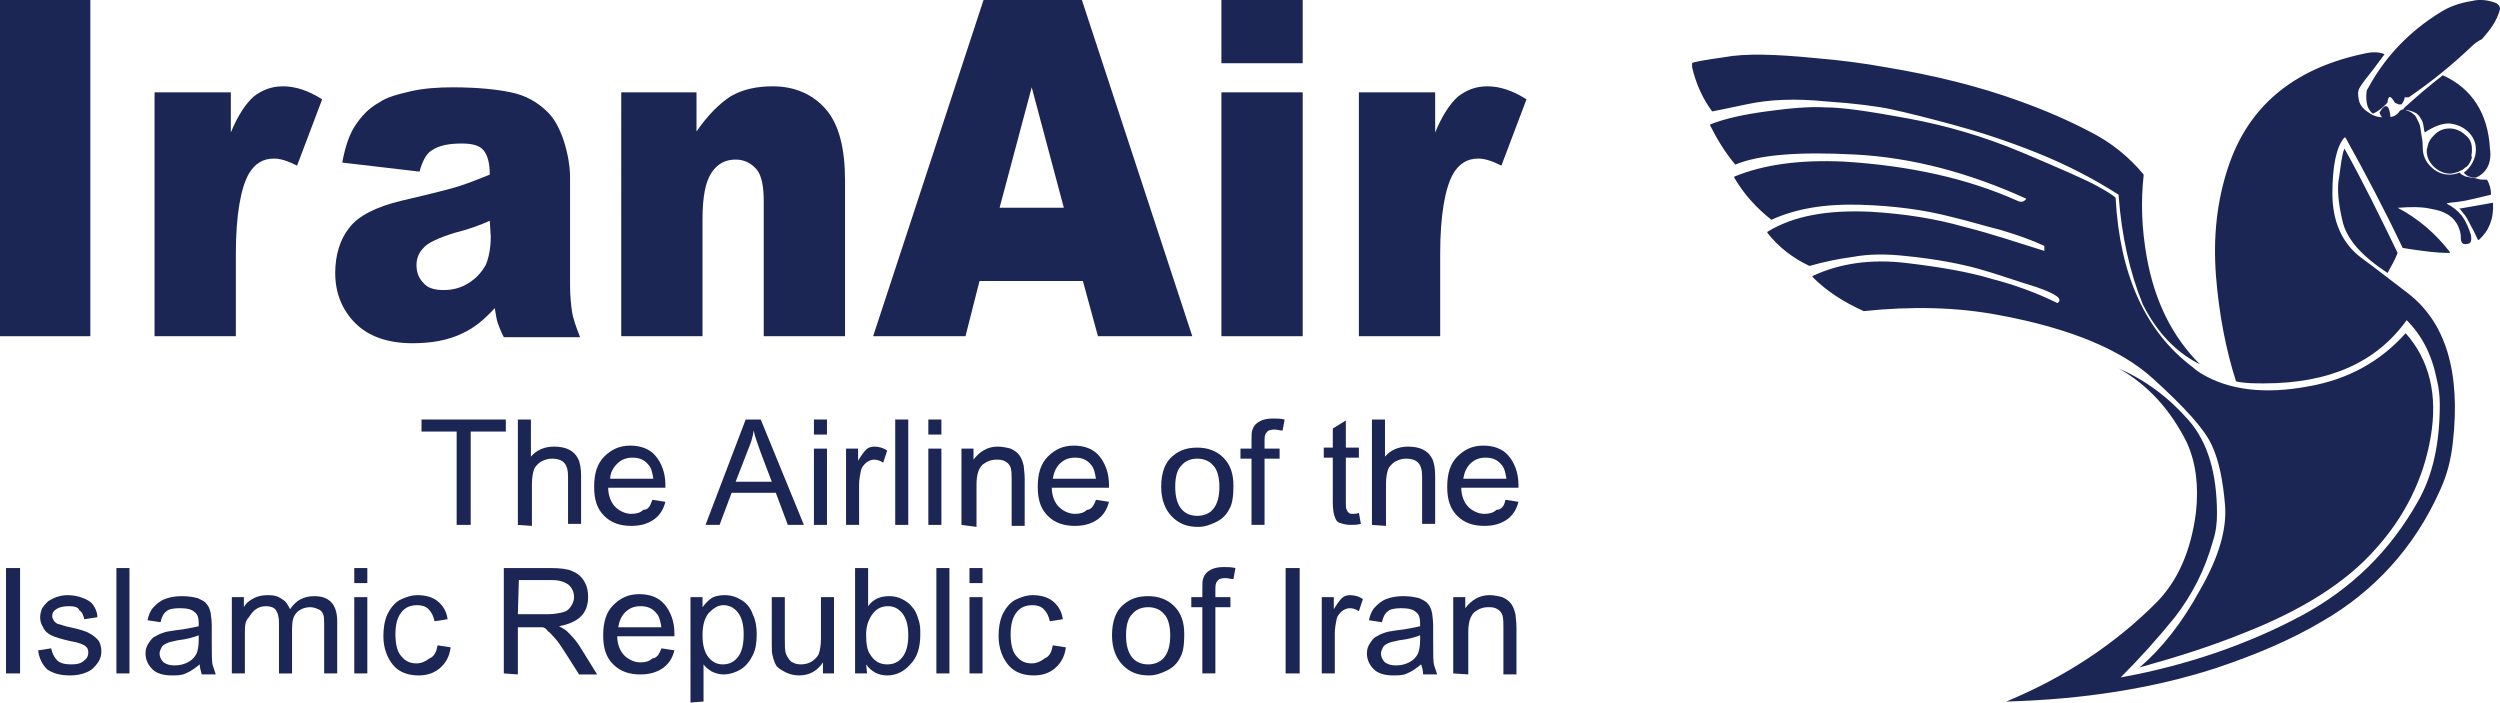
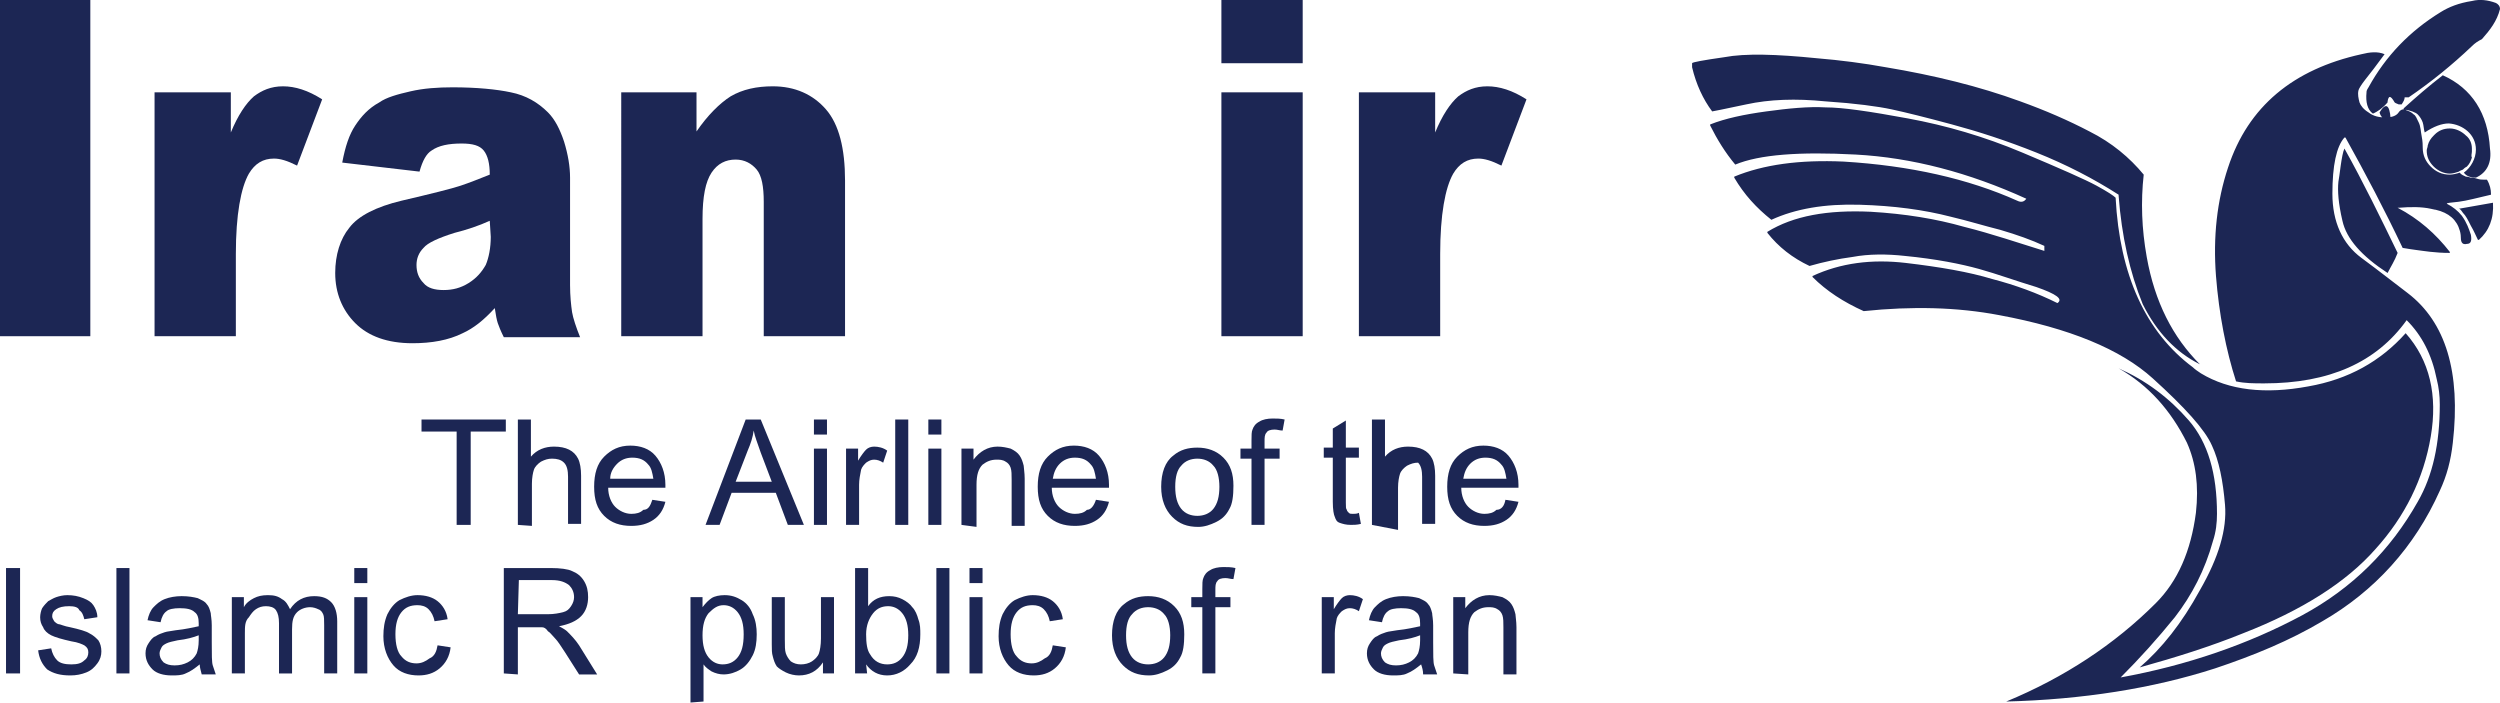
<svg xmlns="http://www.w3.org/2000/svg" version="1.1" x="0px" y="0px" viewBox="0 0 249.1 70" style="enable-background:new 0 0 249.1 70;" xml:space="preserve">
  <style type="text/css">
	.st0{fill:#1C2654;}
</style>
  <path class="st0" d="M249.1,0.9c0-0.3-0.2-0.5-0.4-0.6c-0.8-0.3-1.6-0.4-2.4-0.2c-1.3,0.2-2.3,0.6-3.1,1.1c-3.1,1.9-5.5,4.4-7.2,7.5  c-0.2,0.3-0.2,0.4-0.2,0.5c-0.1,1,0.1,1.7,0.6,2.1c0.1,0,0.1,0,0.1,0c0.4-0.2,0.9-0.5,1.4-1.1v-0.1c0.1-0.6,0.3-0.6,0.7,0.1  c0.1,0.1,0.2,0.1,0.4,0.2h0.3c0.2-0.3,0.3-0.5,0.3-0.7c0.2,0,0.3,0,0.4,0c2.2-1.5,4.3-3.2,6.3-5.1c0.3-0.3,0.6-0.5,1-0.7  C248.1,3,248.8,2.1,249.1,0.9L249.1,0.9z M248,1.7c0-0.2-0.1-0.3-0.2-0.3c-0.4-0.2-0.9-0.3-1.3-0.2c-0.7,0.1-1.3,0.2-1.8,0.5  c-1.8,1-3.3,2.3-4.4,3.9c-0.1,0.2-0.2,0.2-0.2,0.3c-0.1,0.5,0,0.9,0.2,1.2h0.1c0.2-0.1,0.5-0.3,0.8-0.6V6.4c0.1-0.3,0.2-0.3,0.4,0.1  c0,0.1,0.1,0.1,0.2,0.1h0.1c0.2-0.2,0.2-0.3,0.2-0.4c0.1,0,0.2,0,0.3,0c1.3-0.8,2.6-1.6,3.8-2.6c0.2-0.2,0.4-0.3,0.6-0.4  C247.4,2.9,247.8,2.4,248,1.7L248,1.7z M243.4,7.5c-1.3,1-2.7,2.2-3.9,3.3c0,0.1,0,0.1,0,0.1c0.7,0.1,1.2,0.3,1.4,0.5  s0.4,0.5,0.5,0.8s0.1,0.7,0.2,1c0.9-0.6,1.7-0.9,2.4-0.9c1.4,0.1,2.7,1.1,2.7,2.6c0,0.9-0.5,1.8-1.2,2.3l0,0  c0.2,0.3,0.6,0.5,1.2,0.5c1.1-0.5,1.6-1.5,1.4-2.9C247.9,11.3,246.3,8.8,243.4,7.5L243.4,7.5z M246.3,15.1c0-0.1,0-0.2,0-0.3  c0-0.5-0.2-1-0.6-1.3c-0.4-0.4-1-0.7-1.6-0.7s-1.1,0.2-1.5,0.6l-0.1,0.1c-0.3,0.3-0.5,0.6-0.6,1c0,0.2-0.1,0.3-0.1,0.5  c0,0.6,0.2,1.1,0.7,1.6c0.4,0.4,1,0.7,1.6,0.7c0.3,0,0.6-0.1,0.9-0.2c0.1-0.1,0.2-0.1,0.4-0.2c0.1-0.1,0.2-0.2,0.4-0.3  c0.3-0.3,0.4-0.6,0.5-0.9C246.2,15.5,246.3,15.3,246.3,15.1L246.3,15.1z M235.7,7.9c0.4-0.5,1.1-1.4,1.9-2.5c-0.7-0.3-1.5-0.2-2.3,0  c-6.8,1.5-11.3,5.2-13.3,11.3c-1.1,3.3-1.5,6.9-1.2,10.8c0.3,3.8,1,7.4,2,10.5c0.9,0.2,1.8,0.2,2.8,0.2c6.5,0,11.2-2.1,14.2-6.3  c1.5,1.5,2.5,3.4,3,5.9c0.2,0.8,0.3,1.6,0.3,2.5c0,3.9-0.7,7.1-2.2,9.7c-2.7,4.8-6.5,8.6-11.5,11.3c-5.4,2.9-11.5,5-18.1,6.2  c1.9-1.9,3.7-3.9,5.4-6c1.7-2.2,3-4.7,3.8-7.6c0.3-0.9,0.4-1.8,0.4-2.7c0-4-0.9-7.1-2.8-9.3c-2-2.3-4.3-4-7-5.2  c3,1.7,5.2,4.2,6.8,7.4c0.9,2,1.2,4.3,0.9,7c-0.5,3.8-1.8,6.8-4,9c-4.1,4.1-9.1,7.4-14.9,9.8c7.6-0.2,14.6-1.3,20.8-3.3  c3.9-1.3,7.5-2.8,10.7-4.7c5.2-3,9.2-7.4,11.7-13c0.7-1.5,1.1-3,1.3-4.8c0.8-7-0.7-12-4.5-14.9c-1.2-0.9-2.7-2.1-4.6-3.5  c-1.9-1.4-2.9-3.6-2.9-6.4s0.4-4.7,1.2-5.6c0.1,0,0.1,0,0.1,0c2,3.6,3.9,7.2,5.7,11c0.1,0,0.5,0.1,1.3,0.2s1.9,0.3,3.4,0.3v-0.1  c-1.4-1.8-3.1-3.3-5.2-4.4h0.1c1.2-0.1,2.3-0.1,3.2,0.1c0.4,0.1,0.5,0.1,0.5,0.1c1.3,0.3,2.1,1,2.4,2.1c0,0,0.1,0.3,0.1,0.7  c0,0.5,0.2,0.7,0.6,0.6c0.4,0,0.5-0.3,0.4-0.9c-0.2-0.6-0.4-1.2-0.9-1.9c-0.4-0.5-0.9-0.9-1.5-1.2c0-0.1,0.4-0.1,1.2-0.2  s1.9-0.4,3.2-0.7v-0.1c0-0.4-0.1-0.9-0.4-1.4c0,0-0.1,0-0.3,0s-0.4,0-0.7-0.1s-0.5-0.1-0.6-0.1s-0.2-0.1-0.5-0.1  c-0.2-0.1-0.5-0.2-0.6-0.4c-0.3,0.1-0.7,0.2-1,0.2c-0.8,0-1.4-0.3-1.9-0.8s-0.8-1.1-0.8-1.9c0-0.2,0-0.6-0.1-1.1s-0.1-1-0.3-1.4  s-0.3-0.7-0.5-0.8c-0.2-0.2-0.4-0.3-0.7-0.4c-0.3-0.2-0.6-0.1-0.8,0.2s-0.6,0.5-1.3,0.5c-0.6,0-1.2-0.1-1.7-0.5  c-0.5-0.3-0.8-0.7-0.9-1C235,9.8,234.9,9.4,235,9C235,8.9,235.3,8.4,235.7,7.9L235.7,7.9z M233.6,14.8c-0.3,0.6-0.5,2.9-0.6,3.3  c-0.1,0.9,0,2.2,0.4,3.9c0.4,1.8,1.9,3.5,4.5,5.2c0.3-0.6,0.7-1.2,1-2C237.2,21.7,235.5,18.2,233.6,14.8L233.6,14.8z M237.8,11.9  c0.3,0.1,0.4,0,0.4-0.1c-0.1-1.4-0.5-1.6-1.1-0.6C237.2,11.6,237.4,11.8,237.8,11.9L237.8,11.9z M239.7,33.2  C239.7,33.2,239.6,33.2,239.7,33.2c-2.5,2.8-5.7,4.6-9.7,5.3c-4.3,0.8-7.9,0.4-10.7-1.3c-0.3-0.2-0.6-0.4-0.8-0.6  c-4.7-3.5-7.3-9.2-7.7-16.9c-0.2-0.2-0.8-0.6-1.9-1.2c-1.1-0.6-3.6-1.7-7.4-3.3c-3.8-1.6-7.6-2.7-11.4-3.4c-3.8-0.7-6.5-1.1-8.2-1.1  c-1.7-0.1-3.7,0.1-5.9,0.4c-2.2,0.3-4.1,0.7-5.6,1.3c0,0.1,0,0.1,0,0.1c0.7,1.4,1.5,2.7,2.5,3.9c2.4-1,6.4-1.3,12-1s11.3,1.8,17,4.4  c-0.2,0.3-0.5,0.4-0.9,0.2c-4.9-2.2-10.7-3.5-17.3-3.9c-4.4-0.2-8,0.3-10.9,1.5c0,0.1,0,0.1,0,0.1c1,1.7,2.2,3,3.7,4.2  c2.4-1.1,5.3-1.6,8.8-1.5c3.4,0.1,6.4,0.5,9.1,1.2c1.7,0.4,3.3,0.9,4.9,1.3c1.7,0.5,3.1,1,4.4,1.6V25c-2.6-0.8-5.2-1.7-8-2.4  c-2.8-0.8-5.9-1.3-9.3-1.5c-4.3-0.2-7.7,0.4-10.3,2c0,0.1,0,0.1,0,0.1c1.1,1.4,2.5,2.5,4.2,3.3c1.4-0.4,2.8-0.7,4.3-0.9  c1.6-0.3,3.4-0.3,5.2-0.1c3.1,0.3,5.6,0.8,7.4,1.3c1.8,0.5,3.7,1.2,5.7,1.8c2,0.7,2.7,1.2,2.1,1.6c-2-1-4.2-1.8-6.5-2.4  c-2.3-0.7-5.2-1.2-8.6-1.6c-3.4-0.4-6.5,0-9.3,1.3v0.1c1.4,1.4,3.1,2.5,5.1,3.4c4.8-0.5,9.3-0.4,13.5,0.4c7,1.3,12.1,3.4,15.3,6.3  c3.2,2.9,5.2,5.1,5.9,6.7c0.7,1.5,1.1,3.5,1.3,5.9s-0.6,5.2-2.5,8.5c-1.8,3.3-3.8,5.8-6,7.7c3.6-1,7.1-2.1,10.3-3.4  c5.9-2.3,10.3-5.1,13.2-8.4c2.9-3.2,4.8-7,5.5-11.2C242.9,39.4,242.1,35.9,239.7,33.2L239.7,33.2z M248.4,20.2L248.4,20.2l-3.4,0.6  c0.1,0,0.2,0.1,0.4,0.4c0.3,0.3,0.5,0.7,0.8,1.3c0.3,0.5,0.5,1,0.7,1.4h0.1C248,23,248.5,21.8,248.4,20.2L248.4,20.2z M208.2,13.1  c-2.1-1.1-4.4-2.1-6.9-3c-4.1-1.5-8.6-2.6-13.4-3.4c-2.2-0.4-4.5-0.7-6.9-0.9c-4-0.4-7.1-0.5-9.2-0.1c-2.1,0.3-3.2,0.5-3.2,0.6  c0,0,0,0.2,0,0.3v0.1c0.4,1.7,1.1,3.2,2,4.4l0,0c0,0,1.1-0.2,3.4-0.7c2.3-0.5,4.9-0.6,7.9-0.3c3,0.2,5.2,0.5,6.6,0.8  c1.4,0.3,3.4,0.8,6,1.5s5.4,1.6,8.4,2.8s5.7,2.6,8.2,4.2c0,0.1,0,0.1,0,0.1c0.3,4,1.1,7.6,2.4,10.8c1.4,2.8,3.3,4.8,5.7,6  c-2.7-2.7-4.5-6.2-5.3-10.7c-0.5-2.8-0.6-5.5-0.3-8.2C212.2,15.7,210.4,14.2,208.2,13.1L208.2,13.1z M242.6,15  c0,0.8,0.6,1.4,1.4,1.4c0.8,0,1.4-0.6,1.4-1.4s-0.6-1.4-1.4-1.4S242.6,14.2,242.6,15L242.6,15z M243,15c0-0.6,0.5-1.1,1.1-1.1  s1.1,0.5,1.1,1.1s-0.5,1.1-1.1,1.1S243,15.6,243,15L243,15z" />
  <g>
    <polygon class="st0" points="0,0 9,0 9,33.5 0,33.5  " />
    <path class="st0" d="M15.4,9.2H23v4c0.7-1.7,1.5-2.9,2.3-3.6c0.8-0.6,1.7-1,2.9-1c1.2,0,2.5,0.4,3.9,1.3l-2.5,6.6   c-1-0.5-1.7-0.7-2.3-0.7c-1.1,0-1.9,0.5-2.5,1.5c-0.8,1.4-1.3,4.1-1.3,8v8.2h-8.1V9.2L15.4,9.2z" />
    <path class="st0" d="M41.8,17.1l-7.7-0.9c0.3-1.6,0.7-2.8,1.3-3.7s1.3-1.7,2.4-2.3c0.7-0.5,1.8-0.8,3.1-1.1s2.7-0.4,4.2-0.4   c2.4,0,4.4,0.2,5.8,0.5c1.5,0.3,2.7,1,3.7,2c0.7,0.7,1.2,1.7,1.6,2.9c0.4,1.3,0.6,2.5,0.6,3.6v10.7c0,1.1,0.1,2,0.2,2.7   c0.1,0.6,0.4,1.5,0.8,2.5h-7.6c-0.3-0.6-0.5-1.1-0.6-1.4c-0.1-0.3-0.2-0.8-0.3-1.5c-1.1,1.2-2.1,2-3.2,2.5c-1.4,0.7-3.1,1-5,1   c-2.5,0-4.4-0.7-5.7-2s-2-3-2-5c0-1.8,0.5-3.4,1.4-4.5c0.9-1.2,2.7-2.1,5.2-2.7c3-0.7,5-1.2,5.9-1.5s1.9-0.7,2.9-1.1   c0-1.1-0.2-1.9-0.6-2.4c-0.4-0.5-1.1-0.7-2.2-0.7c-1.3,0-2.3,0.2-3,0.7C42.5,15.3,42.1,16,41.8,17.1L41.8,17.1z M48.8,22   c-1.1,0.5-2.3,0.9-3.5,1.2c-1.6,0.5-2.7,1-3.1,1.5c-0.5,0.5-0.7,1.1-0.7,1.7c0,0.7,0.2,1.3,0.7,1.8c0.4,0.5,1.1,0.7,2,0.7   s1.7-0.2,2.5-0.7s1.3-1.1,1.7-1.8c0.3-0.7,0.5-1.7,0.5-2.8L48.8,22L48.8,22z" />
    <path class="st0" d="M61.9,9.2h7.5v3.9c1.1-1.6,2.3-2.8,3.4-3.5c1.2-0.7,2.6-1,4.2-1c2.2,0,4,0.8,5.3,2.3s1.9,3.9,1.9,7.1v15.5   h-8.1V20.1c0-1.5-0.2-2.6-0.7-3.2s-1.2-1-2.1-1c-1,0-1.8,0.4-2.4,1.3S70,19.6,70,21.8v11.7h-8.1V9.2L61.9,9.2z" />
-     <path class="st0" d="M107.9,28H97.6l-1.4,5.5H87L98,0h9.8l11,33.5h-9.4L107.9,28L107.9,28z M106,20.7l-3.2-12l-3.2,12H106L106,20.7   z" />
    <path class="st0" d="M121.7,0h8.1v6.3h-8.1L121.7,0L121.7,0z M121.7,9.2h8.1v24.3h-8.1L121.7,9.2L121.7,9.2z" />
    <path class="st0" d="M135.4,9.2h7.6v4c0.7-1.7,1.5-2.9,2.3-3.6c0.8-0.6,1.7-1,2.9-1s2.5,0.4,3.9,1.3l-2.5,6.6   c-1-0.5-1.7-0.7-2.3-0.7c-1.1,0-1.9,0.5-2.5,1.5c-0.8,1.4-1.3,4.1-1.3,8v8.2h-8.1L135.4,9.2L135.4,9.2z" />
    <polygon class="st0" points="45.5,52.3 45.5,43 42,43 42,41.8 50.4,41.8 50.4,43 46.9,43 46.9,52.3  " />
    <path class="st0" d="M51.6,52.3V41.8h1.3v3.7c0.6-0.7,1.4-1,2.3-1c0.6,0,1.1,0.1,1.5,0.3s0.7,0.5,0.9,0.9s0.3,1,0.3,1.7v4.8h-1.3   v-4.7c0-0.6-0.1-1.1-0.4-1.4c-0.3-0.3-0.7-0.4-1.2-0.4c-0.4,0-0.7,0.1-1.1,0.3c-0.3,0.2-0.6,0.5-0.7,0.8c-0.1,0.3-0.2,0.8-0.2,1.4   v4.2L51.6,52.3L51.6,52.3z" />
    <path class="st0" d="M65,49.8l1.3,0.2c-0.2,0.8-0.6,1.4-1.2,1.8s-1.3,0.6-2.2,0.6c-1.1,0-2-0.3-2.7-1s-1-1.6-1-2.9s0.3-2.3,1-3   s1.5-1.1,2.6-1.1c1,0,1.9,0.3,2.5,1s1,1.7,1,2.9c0,0.1,0,0.2,0,0.3h-5.7c0,0.8,0.3,1.5,0.7,1.9s1,0.7,1.6,0.7   c0.5,0,0.9-0.1,1.2-0.4C64.6,50.8,64.8,50.4,65,49.8L65,49.8z M60.8,47.7h4.3c-0.1-0.6-0.2-1.1-0.5-1.4c-0.4-0.5-0.9-0.7-1.6-0.7   c-0.6,0-1.1,0.2-1.5,0.6C61.1,46.6,60.8,47.1,60.8,47.7L60.8,47.7z" />
    <path class="st0" d="M70.3,52.3l4-10.5h1.5l4.3,10.5h-1.6l-1.2-3.2h-4.4l-1.2,3.2H70.3L70.3,52.3z M73.3,48h3.6l-1.1-2.9   c-0.3-0.9-0.6-1.6-0.7-2.2c-0.1,0.7-0.3,1.3-0.6,2L73.3,48L73.3,48z" />
    <path class="st0" d="M81.1,43.3v-1.5h1.3v1.5H81.1L81.1,43.3z M81.1,52.3v-7.6h1.3v7.6H81.1L81.1,52.3z" />
    <path class="st0" d="M84.3,52.3v-7.6h1.2v1.2c0.3-0.5,0.6-0.9,0.8-1.1c0.2-0.2,0.5-0.3,0.8-0.3c0.4,0,0.9,0.1,1.3,0.4L88,46.1   c-0.3-0.2-0.6-0.3-0.9-0.3s-0.5,0.1-0.8,0.3c-0.2,0.2-0.4,0.4-0.5,0.7c-0.1,0.5-0.2,1-0.2,1.5v4H84.3L84.3,52.3z" />
    <polygon class="st0" points="89.2,52.3 89.2,41.8 90.5,41.8 90.5,52.3  " />
    <path class="st0" d="M92.5,43.3v-1.5h1.3v1.5H92.5L92.5,43.3z M92.5,52.3v-7.6h1.3v7.6H92.5L92.5,52.3z" />
    <path class="st0" d="M95.8,52.3v-7.6H97v1.1c0.6-0.8,1.4-1.3,2.4-1.3c0.5,0,0.9,0.1,1.3,0.2c0.4,0.2,0.7,0.4,0.9,0.7   c0.2,0.3,0.3,0.6,0.4,1c0,0.2,0.1,0.7,0.1,1.3v4.7h-1.3v-4.6c0-0.5,0-0.9-0.1-1.2s-0.3-0.5-0.5-0.6c-0.3-0.2-0.6-0.2-0.9-0.2   c-0.6,0-1,0.2-1.4,0.5c-0.4,0.4-0.6,1-0.6,2v4.2L95.8,52.3L95.8,52.3z" />
    <path class="st0" d="M109.2,49.8l1.3,0.2c-0.2,0.8-0.6,1.4-1.2,1.8s-1.3,0.6-2.2,0.6c-1.1,0-2-0.3-2.7-1s-1-1.6-1-2.9s0.3-2.3,1-3   s1.5-1.1,2.6-1.1c1,0,1.9,0.3,2.5,1s1,1.7,1,2.9c0,0.1,0,0.2,0,0.3h-5.7c0,0.8,0.3,1.5,0.7,1.9c0.4,0.4,1,0.7,1.6,0.7   c0.5,0,0.9-0.1,1.2-0.4C108.7,50.8,109,50.4,109.2,49.8L109.2,49.8z M104.9,47.7h4.3c-0.1-0.6-0.2-1.1-0.5-1.4   c-0.4-0.5-0.9-0.7-1.6-0.7c-0.6,0-1.1,0.2-1.5,0.6S105,47.1,104.9,47.7L104.9,47.7z" />
    <path class="st0" d="M115.7,48.5c0-1.4,0.4-2.5,1.2-3.1c0.7-0.6,1.5-0.8,2.4-0.8c1,0,1.9,0.3,2.6,1s1,1.6,1,2.8   c0,1-0.1,1.8-0.4,2.3c-0.3,0.6-0.7,1-1.3,1.3c-0.6,0.3-1.2,0.5-1.8,0.5c-1.1,0-1.9-0.3-2.6-1C116.1,50.8,115.7,49.8,115.7,48.5   L115.7,48.5z M117.1,48.5c0,1,0.2,1.7,0.6,2.2s1,0.7,1.6,0.7s1.2-0.2,1.6-0.7s0.6-1.2,0.6-2.2c0-0.9-0.2-1.7-0.6-2.1   c-0.4-0.5-1-0.7-1.6-0.7s-1.2,0.2-1.6,0.7C117.3,46.8,117.1,47.5,117.1,48.5L117.1,48.5z" />
    <path class="st0" d="M124.7,52.3v-6.6h-1.1v-1h1.1v-0.8c0-0.5,0-0.9,0.1-1.1c0.1-0.3,0.3-0.6,0.7-0.8c0.3-0.2,0.8-0.3,1.3-0.3   c0.4,0,0.8,0,1.2,0.1l-0.2,1.1c-0.3,0-0.5-0.1-0.8-0.1c-0.4,0-0.7,0.1-0.8,0.3c-0.2,0.2-0.2,0.5-0.2,0.9v0.7h1.5v1H126v6.6   L124.7,52.3L124.7,52.3z" />
    <path class="st0" d="M135.4,51.1l0.2,1.1c-0.4,0.1-0.7,0.1-1,0.1c-0.5,0-0.8-0.1-1.1-0.2s-0.4-0.3-0.5-0.6   c-0.1-0.2-0.2-0.7-0.2-1.5v-4.4h-0.9v-1h0.9v-1.9l1.3-0.8v2.7h1.3v1h-1.3v4.5c0,0.4,0,0.6,0.1,0.7c0,0.1,0.1,0.2,0.2,0.3   c0.1,0.1,0.2,0.1,0.4,0.1C135,51.2,135.2,51.2,135.4,51.1L135.4,51.1z" />
-     <path class="st0" d="M136.7,52.3V41.8h1.3v3.7c0.6-0.7,1.4-1,2.3-1c0.6,0,1.1,0.1,1.5,0.3s0.7,0.5,0.9,0.9s0.3,1,0.3,1.7v4.8h-1.3   v-4.7c0-0.6-0.1-1.1-0.4-1.4c-0.3-0.3-0.7-0.4-1.2-0.4c-0.4,0-0.7,0.1-1.1,0.3c-0.3,0.2-0.6,0.5-0.7,0.8c-0.1,0.3-0.2,0.8-0.2,1.4   v4.2L136.7,52.3L136.7,52.3z" />
+     <path class="st0" d="M136.7,52.3V41.8h1.3v3.7c0.6-0.7,1.4-1,2.3-1c0.6,0,1.1,0.1,1.5,0.3s0.7,0.5,0.9,0.9s0.3,1,0.3,1.7v4.8h-1.3   v-4.7c0-0.6-0.1-1.1-0.4-1.4c-0.4,0-0.7,0.1-1.1,0.3c-0.3,0.2-0.6,0.5-0.7,0.8c-0.1,0.3-0.2,0.8-0.2,1.4   v4.2L136.7,52.3L136.7,52.3z" />
    <path class="st0" d="M150,49.8l1.3,0.2c-0.2,0.8-0.6,1.4-1.2,1.8c-0.6,0.4-1.3,0.6-2.2,0.6c-1.1,0-2-0.3-2.7-1s-1-1.6-1-2.9   s0.3-2.3,1-3s1.5-1.1,2.6-1.1c1,0,1.9,0.3,2.5,1s1,1.7,1,2.9c0,0.1,0,0.2,0,0.3h-5.7c0,0.8,0.3,1.5,0.7,1.9s1,0.7,1.6,0.7   c0.5,0,0.9-0.1,1.2-0.4C149.6,50.8,149.9,50.4,150,49.8L150,49.8z M145.8,47.7h4.3c-0.1-0.6-0.2-1.1-0.5-1.4   c-0.4-0.5-0.9-0.7-1.6-0.7c-0.6,0-1.1,0.2-1.5,0.6S145.9,47.1,145.8,47.7L145.8,47.7z" />
    <polygon class="st0" points="0.6,67.1 0.6,56.6 2,56.6 2,67.1  " />
    <path class="st0" d="M3.8,64.8l1.3-0.2c0.1,0.5,0.3,0.9,0.6,1.2c0.3,0.3,0.8,0.4,1.4,0.4s1-0.1,1.3-0.4c0.3-0.2,0.4-0.5,0.4-0.8   s-0.1-0.5-0.4-0.7c-0.2-0.1-0.6-0.3-1.3-0.4c-0.9-0.2-1.6-0.4-2-0.6c-0.4-0.2-0.7-0.5-0.8-0.8c-0.2-0.3-0.3-0.6-0.3-1   c0-0.3,0.1-0.7,0.2-0.9c0.2-0.3,0.4-0.5,0.6-0.7c0.2-0.1,0.5-0.3,0.8-0.4s0.7-0.2,1.1-0.2c0.6,0,1.1,0.1,1.6,0.3s0.8,0.4,1,0.7   s0.4,0.7,0.4,1.2l-1.3,0.2c-0.1-0.4-0.2-0.7-0.5-0.9c-0.1-0.3-0.5-0.4-1-0.4c-0.6,0-1,0.1-1.3,0.3s-0.4,0.4-0.4,0.7   c0,0.2,0.1,0.3,0.2,0.5c0.1,0.1,0.3,0.3,0.5,0.3c0.1,0,0.5,0.2,1.1,0.3c0.9,0.2,1.6,0.4,1.9,0.6c0.4,0.2,0.6,0.4,0.9,0.7   c0.2,0.3,0.3,0.7,0.3,1.1s-0.1,0.8-0.4,1.2c-0.3,0.4-0.6,0.7-1.1,0.9c-0.5,0.2-1,0.3-1.6,0.3c-1,0-1.7-0.2-2.3-0.6   C4.2,66.2,3.9,65.6,3.8,64.8L3.8,64.8z" />
    <polygon class="st0" points="11.6,67.1 11.6,56.6 12.9,56.6 12.9,67.1  " />
    <path class="st0" d="M19.9,66.2c-0.5,0.4-0.9,0.7-1.4,0.9c-0.4,0.2-0.9,0.2-1.4,0.2c-0.8,0-1.5-0.2-1.9-0.6s-0.7-0.9-0.7-1.6   c0-0.4,0.1-0.7,0.3-1s0.4-0.6,0.7-0.7c0.3-0.2,0.6-0.3,0.9-0.4s0.6-0.1,1.1-0.2c1-0.1,1.8-0.3,2.3-0.4c0-0.2,0-0.3,0-0.3   c0-0.5-0.1-0.9-0.4-1.1c-0.3-0.3-0.8-0.4-1.5-0.4c-0.6,0-1.1,0.1-1.3,0.3c-0.3,0.2-0.5,0.6-0.6,1.1l-1.3-0.2c0.1-0.5,0.3-1,0.6-1.3   s0.6-0.6,1.1-0.8c0.5-0.2,1.1-0.3,1.7-0.3c0.7,0,1.2,0.1,1.6,0.2c0.4,0.2,0.7,0.3,0.9,0.6c0.2,0.2,0.3,0.5,0.4,0.9   c0,0.2,0.1,0.6,0.1,1.2V64c0,1.2,0,2,0.1,2.3s0.2,0.6,0.3,0.9h-1.4C20,66.8,19.9,66.5,19.9,66.2L19.9,66.2z M19.8,63.3   c-0.5,0.2-1.2,0.4-2.1,0.5c-0.5,0.1-0.9,0.2-1.1,0.3s-0.4,0.2-0.5,0.4c-0.1,0.2-0.2,0.4-0.2,0.6c0,0.3,0.1,0.6,0.4,0.9   c0.3,0.2,0.6,0.3,1.1,0.3s0.9-0.1,1.3-0.3c0.4-0.2,0.7-0.5,0.9-0.9c0.1-0.3,0.2-0.7,0.2-1.3V63.3L19.8,63.3z" />
    <path class="st0" d="M23.1,67.1v-7.6h1.2v1c0.2-0.4,0.6-0.7,1-0.9s0.8-0.3,1.4-0.3s1,0.1,1.4,0.4c0.4,0.2,0.6,0.6,0.8,1   c0.6-0.9,1.4-1.3,2.4-1.3c0.8,0,1.3,0.2,1.7,0.6c0.4,0.4,0.6,1.1,0.6,1.9v5.2h-1.3v-4.8c0-0.5,0-0.9-0.1-1.1s-0.2-0.4-0.5-0.5   c-0.2-0.1-0.5-0.2-0.8-0.2c-0.5,0-1,0.2-1.3,0.5c-0.4,0.4-0.5,0.9-0.5,1.7v4.4h-1.3v-5c0-0.6-0.1-1-0.3-1.3c-0.2-0.3-0.6-0.4-1-0.4   s-0.7,0.1-1,0.3s-0.5,0.5-0.7,0.8c-0.4,0.4-0.4,0.9-0.4,1.6v4L23.1,67.1L23.1,67.1z" />
    <path class="st0" d="M35.3,58.1v-1.5h1.3v1.5H35.3L35.3,58.1z M35.3,67.1v-7.6h1.3v7.6H35.3L35.3,67.1z" />
    <path class="st0" d="M43.6,64.3l1.3,0.2c-0.1,0.9-0.5,1.6-1.1,2.1s-1.3,0.7-2.1,0.7c-1,0-1.9-0.3-2.5-1s-1-1.7-1-2.9   c0-0.8,0.1-1.5,0.4-2.2c0.3-0.6,0.7-1.1,1.2-1.4c0.6-0.3,1.2-0.5,1.8-0.5c0.8,0,1.5,0.2,2,0.6s0.9,1,1,1.8l-1.3,0.2   c-0.1-0.5-0.3-0.9-0.6-1.2s-0.7-0.4-1.1-0.4c-0.7,0-1.2,0.2-1.6,0.7c-0.4,0.5-0.6,1.2-0.6,2.2s0.2,1.8,0.6,2.2   c0.4,0.5,0.9,0.7,1.5,0.7c0.5,0,0.9-0.2,1.3-0.5C43.3,65.4,43.5,64.9,43.6,64.3L43.6,64.3z" />
    <path class="st0" d="M50.2,67.1V56.6h4.7c0.9,0,1.7,0.1,2.1,0.3c0.5,0.2,0.9,0.5,1.2,1s0.4,1,0.4,1.6c0,0.7-0.2,1.4-0.7,1.9   s-1.2,0.8-2.2,1c0.4,0.2,0.7,0.4,0.8,0.5c0.4,0.4,0.8,0.8,1.2,1.4l1.8,2.9h-1.8L56.3,65c-0.4-0.6-0.7-1.1-1-1.4s-0.5-0.6-0.7-0.7   c-0.2-0.3-0.4-0.4-0.6-0.4s-0.4,0-0.8,0h-1.6v4.7L50.2,67.1L50.2,67.1z M51.6,61.2h3c0.6,0,1.1-0.1,1.5-0.2s0.6-0.3,0.8-0.6   s0.3-0.6,0.3-0.9c0-0.5-0.2-0.9-0.5-1.2c-0.4-0.3-0.9-0.5-1.7-0.5h-3.3L51.6,61.2L51.6,61.2z" />
-     <path class="st0" d="M65.9,64.6l1.3,0.2c-0.2,0.8-0.6,1.4-1.2,1.8s-1.3,0.6-2.2,0.6c-1.1,0-2-0.3-2.7-1s-1-1.6-1-2.9s0.3-2.3,1-3   s1.5-1.1,2.6-1.1c1,0,1.9,0.3,2.5,1s1,1.7,1,2.9c0,0.1,0,0.2,0,0.3h-5.7c0,0.8,0.3,1.5,0.7,1.9s1,0.7,1.6,0.7   c0.5,0,0.9-0.1,1.2-0.4C65.4,65.6,65.7,65.2,65.9,64.6L65.9,64.6z M61.6,62.5h4.3c-0.1-0.6-0.2-1.1-0.5-1.4   c-0.4-0.5-0.9-0.7-1.6-0.7c-0.6,0-1.1,0.2-1.5,0.6S61.7,61.9,61.6,62.5L61.6,62.5z" />
    <path class="st0" d="M68.8,70V59.5H70v1c0.3-0.4,0.6-0.7,0.9-0.9s0.8-0.3,1.3-0.3c0.7,0,1.2,0.2,1.7,0.5s0.9,0.8,1.1,1.4   c0.3,0.6,0.4,1.3,0.4,2c0,0.8-0.1,1.5-0.4,2.1s-0.7,1.1-1.2,1.4s-1.1,0.5-1.7,0.5c-0.4,0-0.8-0.1-1.2-0.3c-0.3-0.2-0.6-0.4-0.8-0.7   v3.7L68.8,70L68.8,70z M70,63.3c0,1,0.2,1.7,0.6,2.2s0.9,0.7,1.4,0.7c0.6,0,1.1-0.2,1.5-0.7s0.6-1.2,0.6-2.3c0-1-0.2-1.7-0.6-2.2   s-0.9-0.7-1.4-0.7c-0.6,0-1,0.3-1.5,0.8C70.2,61.6,70,62.3,70,63.3L70,63.3z" />
    <path class="st0" d="M82,67.1V66c-0.6,0.9-1.4,1.3-2.4,1.3c-0.4,0-0.9-0.1-1.3-0.3c-0.4-0.2-0.7-0.4-0.9-0.6   c-0.2-0.3-0.3-0.6-0.4-1c-0.1-0.3-0.1-0.7-0.1-1.2v-4.7h1.3v4.2c0,0.7,0,1.1,0.1,1.4s0.3,0.6,0.5,0.8c0.3,0.2,0.6,0.3,1,0.3   s0.8-0.1,1.1-0.3c0.3-0.2,0.6-0.5,0.7-0.8s0.2-0.8,0.2-1.5v-4.1h1.3v7.6L82,67.1L82,67.1z" />
    <path class="st0" d="M86.4,67.1h-1.2V56.6h1.3v3.8c0.5-0.7,1.2-1,2.1-1c0.5,0,0.9,0.1,1.3,0.3s0.8,0.5,1,0.8   c0.3,0.3,0.5,0.8,0.6,1.2c0.2,0.5,0.2,1,0.2,1.5c0,1.3-0.3,2.3-1,3c-0.6,0.7-1.4,1.1-2.3,1.1s-1.6-0.4-2.1-1.1L86.4,67.1L86.4,67.1   z M86.3,63.2c0,0.9,0.1,1.6,0.4,2c0.4,0.7,1,1,1.7,1c0.6,0,1.1-0.2,1.5-0.7s0.6-1.2,0.6-2.2s-0.2-1.7-0.6-2.2s-0.9-0.7-1.4-0.7   c-0.6,0-1.1,0.2-1.5,0.7S86.3,62.3,86.3,63.2L86.3,63.2z" />
    <polygon class="st0" points="93.3,67.1 93.3,56.6 94.6,56.6 94.6,67.1  " />
    <path class="st0" d="M96.6,58.1v-1.5h1.3v1.5H96.6L96.6,58.1z M96.6,67.1v-7.6h1.3v7.6H96.6L96.6,67.1z" />
    <path class="st0" d="M104.9,64.3l1.3,0.2c-0.1,0.9-0.5,1.6-1.1,2.1s-1.3,0.7-2.1,0.7c-1,0-1.9-0.3-2.5-1s-1-1.7-1-2.9   c0-0.8,0.1-1.5,0.4-2.2c0.3-0.6,0.7-1.1,1.2-1.4c0.6-0.3,1.2-0.5,1.8-0.5c0.8,0,1.5,0.2,2,0.6s0.9,1,1,1.8l-1.3,0.2   c-0.1-0.5-0.3-0.9-0.6-1.2c-0.3-0.3-0.7-0.4-1.1-0.4c-0.7,0-1.2,0.2-1.6,0.7s-0.6,1.2-0.6,2.2s0.2,1.8,0.6,2.2   c0.4,0.5,0.9,0.7,1.5,0.7c0.5,0,0.9-0.2,1.3-0.5C104.6,65.4,104.8,64.9,104.9,64.3L104.9,64.3z" />
    <path class="st0" d="M110.8,63.3c0-1.4,0.4-2.5,1.2-3.1c0.7-0.6,1.5-0.8,2.4-0.8c1,0,1.9,0.3,2.6,1s1,1.6,1,2.8   c0,1-0.1,1.8-0.4,2.3c-0.3,0.6-0.7,1-1.3,1.3c-0.6,0.3-1.2,0.5-1.8,0.5c-1.1,0-1.9-0.3-2.6-1C111.2,65.6,110.8,64.6,110.8,63.3   L110.8,63.3z M112.2,63.3c0,1,0.2,1.7,0.6,2.2s1,0.7,1.6,0.7s1.2-0.2,1.6-0.7s0.6-1.2,0.6-2.2c0-0.9-0.2-1.7-0.6-2.1   c-0.4-0.5-1-0.7-1.6-0.7s-1.2,0.2-1.6,0.7C112.4,61.6,112.2,62.3,112.2,63.3L112.2,63.3z" />
    <path class="st0" d="M119.8,67.1v-6.6h-1.1v-1h1.1v-0.8c0-0.5,0-0.9,0.1-1.1c0.1-0.3,0.3-0.6,0.7-0.8c0.3-0.2,0.8-0.3,1.3-0.3   c0.4,0,0.8,0,1.2,0.1l-0.2,1.1c-0.3,0-0.5-0.1-0.8-0.1c-0.4,0-0.7,0.1-0.8,0.3c-0.2,0.2-0.2,0.5-0.2,0.9v0.7h1.5v1h-1.5v6.6   L119.8,67.1L119.8,67.1z" />
-     <polygon class="st0" points="128.1,67.1 128.1,56.6 129.5,56.6 129.5,67.1  " />
    <path class="st0" d="M131.7,67.1v-7.6h1.2v1.2c0.3-0.5,0.6-0.9,0.8-1.1s0.5-0.3,0.8-0.3c0.4,0,0.9,0.1,1.3,0.4l-0.4,1.2   c-0.3-0.2-0.6-0.3-0.9-0.3c-0.3,0-0.5,0.1-0.8,0.3c-0.2,0.2-0.4,0.4-0.5,0.7c-0.1,0.5-0.2,1-0.2,1.5v4L131.7,67.1L131.7,67.1z" />
    <path class="st0" d="M141.6,66.2c-0.5,0.4-0.9,0.7-1.4,0.9c-0.4,0.2-0.9,0.2-1.4,0.2c-0.8,0-1.5-0.2-1.9-0.6s-0.7-0.9-0.7-1.6   c0-0.4,0.1-0.7,0.3-1s0.4-0.6,0.7-0.7c0.3-0.2,0.6-0.3,0.9-0.4c0.3-0.1,0.6-0.1,1.1-0.2c1-0.1,1.8-0.3,2.3-0.4c0-0.2,0-0.3,0-0.3   c0-0.5-0.1-0.9-0.4-1.1c-0.3-0.3-0.8-0.4-1.5-0.4c-0.6,0-1.1,0.1-1.3,0.3c-0.3,0.2-0.5,0.6-0.6,1.1l-1.3-0.2c0.1-0.5,0.3-1,0.6-1.3   s0.6-0.6,1.1-0.8s1.1-0.3,1.7-0.3c0.7,0,1.2,0.1,1.6,0.2c0.4,0.2,0.7,0.3,0.9,0.6c0.2,0.2,0.3,0.5,0.4,0.9c0,0.2,0.1,0.6,0.1,1.2   V64c0,1.2,0,2,0.1,2.3s0.2,0.6,0.3,0.9h-1.4C141.8,66.8,141.7,66.5,141.6,66.2L141.6,66.2z M141.5,63.3c-0.5,0.2-1.2,0.4-2.1,0.5   c-0.5,0.1-0.9,0.2-1.1,0.3c-0.2,0.1-0.4,0.2-0.5,0.4c-0.1,0.2-0.2,0.4-0.2,0.6c0,0.3,0.1,0.6,0.4,0.9c0.3,0.2,0.6,0.3,1.1,0.3   s0.9-0.1,1.3-0.3c0.4-0.2,0.7-0.5,0.9-0.9c0.1-0.3,0.2-0.7,0.2-1.3L141.5,63.3L141.5,63.3z" />
    <path class="st0" d="M144.8,67.1v-7.6h1.2v1.1c0.6-0.8,1.4-1.3,2.4-1.3c0.5,0,0.9,0.1,1.3,0.2c0.4,0.2,0.7,0.4,0.9,0.7   s0.3,0.6,0.4,1c0,0.2,0.1,0.7,0.1,1.3v4.7h-1.3v-4.7c0-0.5,0-0.9-0.1-1.2s-0.3-0.5-0.5-0.6c-0.3-0.2-0.6-0.2-0.9-0.2   c-0.6,0-1,0.2-1.4,0.5c-0.4,0.4-0.6,1-0.6,2v4.2L144.8,67.1L144.8,67.1z" />
  </g>
</svg>